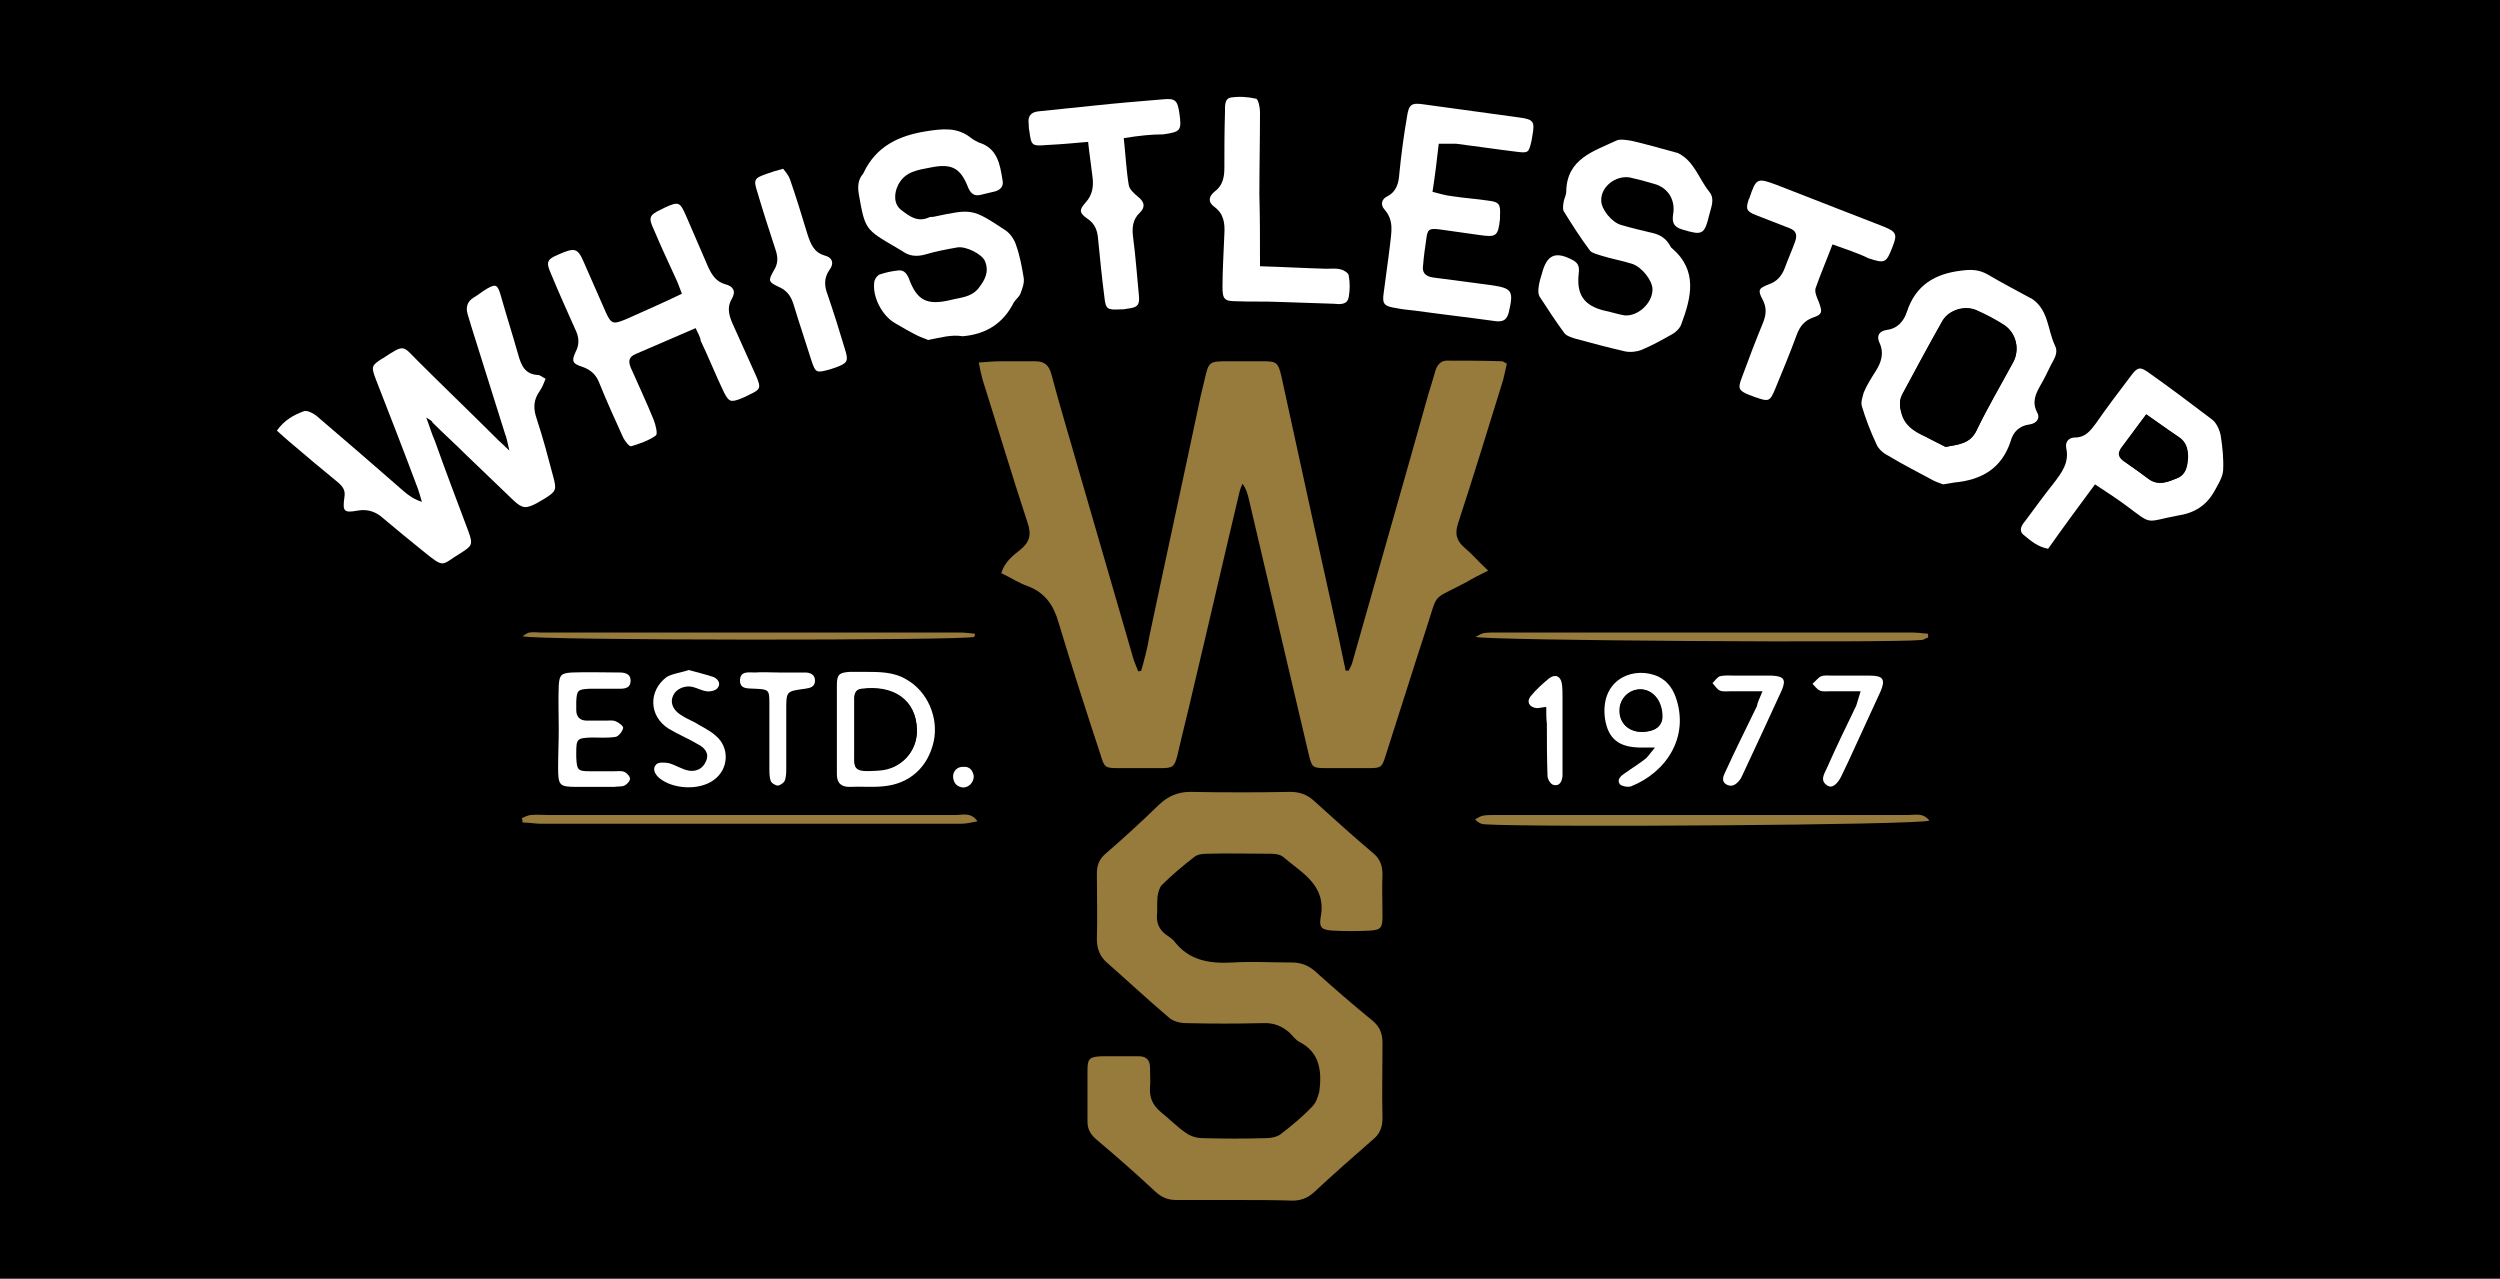
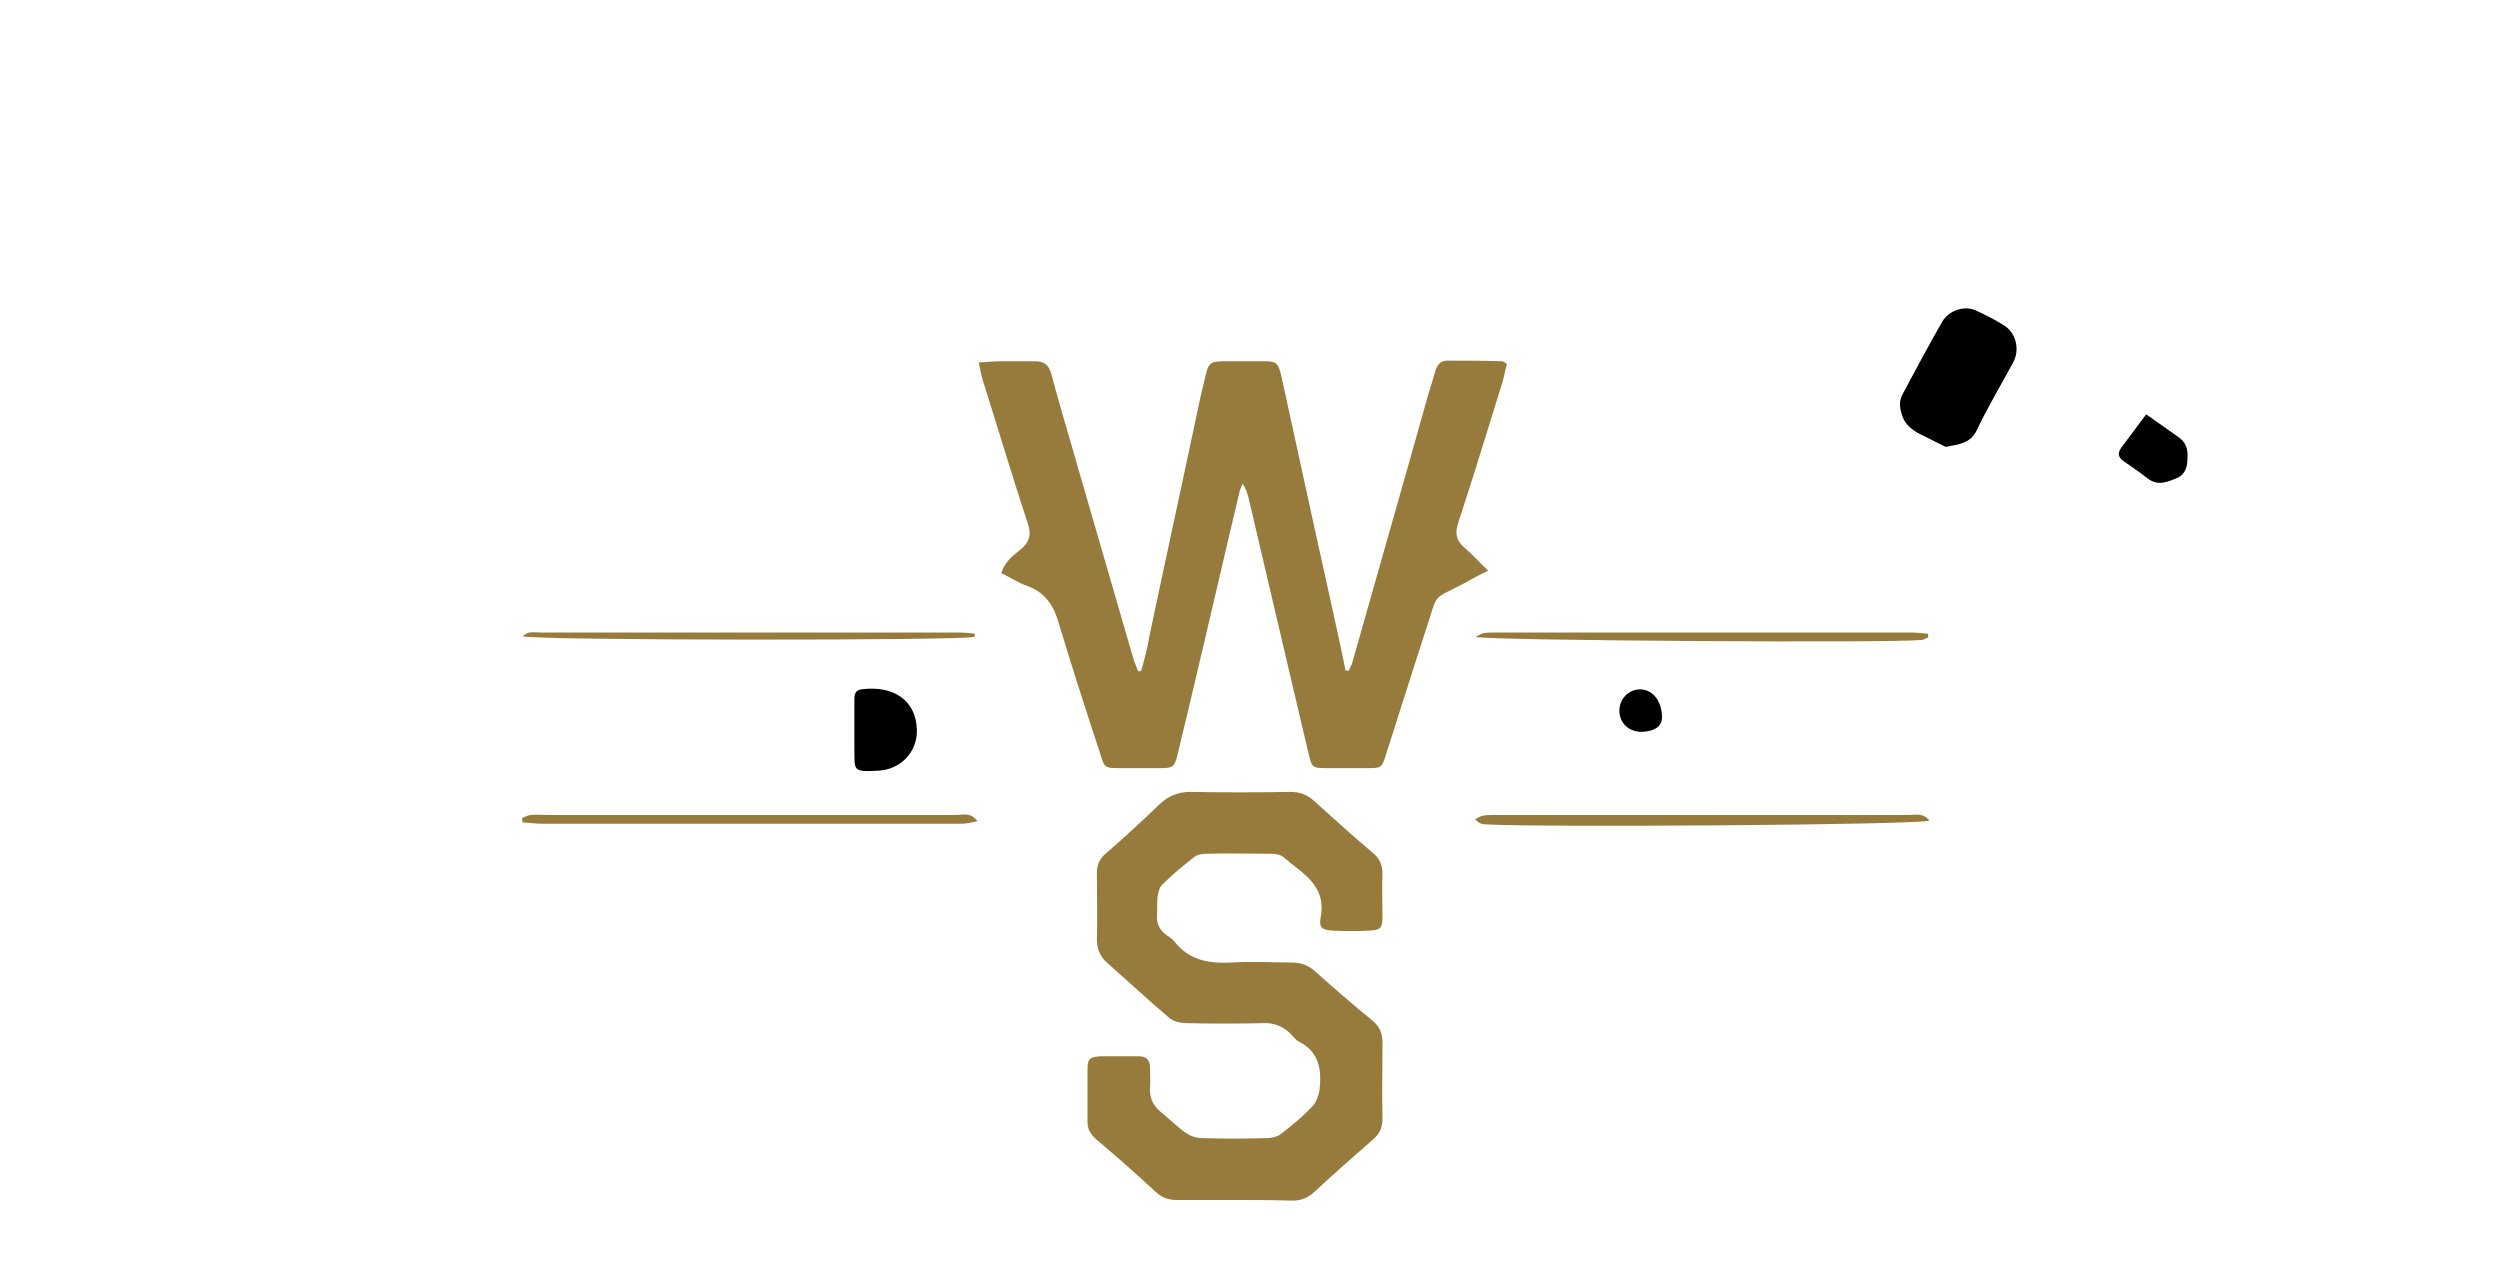
<svg xmlns="http://www.w3.org/2000/svg" version="1.1" id="Layer_1" x="0px" y="0px" viewBox="0 0 400 204.6" style="enable-background:new 0 0 400 204.6;" xml:space="preserve">
  <style type="text/css">
	.st0{fill:#977B3C;}
	.st1{fill:#FFFFFF;}
</style>
-   <rect width="400" height="204.6" />
  <g>
    <path class="st0" d="M215.8,107.3c0.2-0.5,0.5-0.9,0.6-1.4c4-14.2,8.1-28.4,12.1-42.7c0.4-1.3,0.8-2.6,1.2-4   c0.3-0.9,0.9-1.5,1.8-1.5c2.9,0,5.8,0,8.8,0.1c0.2,0,0.4,0.2,0.8,0.4c-0.2,0.8-0.4,1.7-0.6,2.6c-2.4,7.7-4.7,15.3-7.2,22.9   c-0.6,1.8-0.2,2.9,1.1,4c1.2,1,2.2,2.2,3.7,3.6c-1.4,0.7-2.4,1.2-3.4,1.8c-5.8,3.1-4.5,1.4-6.5,7.5c-2.2,6.7-4.3,13.5-6.5,20.3   c-0.6,1.9-0.7,2-2.8,2c-2.2,0-4.5,0-6.7,0c-2.2,0-2.3-0.1-2.8-2.2c-1.2-5.1-2.4-10.2-3.6-15.3c-2-8.5-4-17.1-6-25.6   c-0.2-0.8-0.4-1.6-1-2.4c-0.2,0.5-0.4,0.9-0.5,1.4c-2.5,10.5-4.9,21-7.4,31.5c-0.8,3.5-1.7,7-2.5,10.5c-0.5,1.9-0.7,2.1-2.7,2.1   c-2.2,0-4.5,0-6.7,0c-2.2,0-2.3-0.1-2.9-2.1c-2.3-7-4.6-14.1-6.7-21.1c-0.8-2.8-2.1-4.8-4.9-5.9c-1.5-0.5-2.8-1.4-4.3-2.1   c0.6-1.9,1.9-2.8,3-3.7c1.5-1.2,1.9-2.4,1.2-4.4c-2.5-7.6-4.8-15.3-7.2-22.9c-0.2-0.8-0.4-1.6-0.6-2.7c1.4-0.1,2.5-0.2,3.7-0.2   c1.8,0,3.5,0,5.3,0c1.5,0,2.2,0.6,2.6,2c1.4,5.3,3,10.5,4.5,15.8c2.9,10,5.8,20,8.7,30c0.2,0.6,0.5,1.2,0.7,1.8   c0.2,0,0.3,0,0.5-0.1c0.5-1.8,1-3.6,1.3-5.5c2.7-12.8,5.5-25.6,8.2-38.4c0.2-0.8,0.4-1.6,0.6-2.5c0.7-3.1,0.7-3.1,4-3.1   c1.8,0,3.7,0,5.5,0c2.1,0,2.3,0.3,2.8,2.3c1.2,5.5,2.4,11,3.6,16.5c1.9,8.8,3.9,17.6,5.8,26.4c0.3,1.4,0.6,2.8,0.9,4.3   C215.5,107.3,215.6,107.3,215.8,107.3z" />
    <path class="st0" d="M197.4,192c-3.1,0-6.2,0-9.2,0c-1.3,0-2.3-0.4-3.3-1.3c-3.1-2.9-6.3-5.7-9.5-8.4c-0.9-0.8-1.4-1.6-1.4-2.8   c0-2.8,0-5.5,0-8.3c0-1.8,0.3-2.1,2.2-2.2c2,0,4,0,6,0c1.2,0,1.8,0.6,1.8,1.8c0,1.1,0.1,2.2,0,3.2c-0.1,1.6,0.4,2.8,1.7,3.9   c1.4,1.1,2.6,2.4,4.1,3.4c0.7,0.5,1.7,0.8,2.6,0.8c3.4,0.1,6.8,0.1,10.2,0c0.8,0,1.8-0.2,2.4-0.7c1.8-1.4,3.5-2.8,5-4.4   c0.6-0.6,0.9-1.6,1.1-2.4c0.4-3.2,0.1-6.2-3.2-7.9c-0.6-0.3-1-0.9-1.5-1.4c-1.2-1.1-2.6-1.7-4.4-1.6c-4.1,0.1-8.2,0.1-12.2,0   c-1,0-2.2-0.3-2.9-1c-3.3-2.8-6.4-5.7-9.7-8.6c-1.2-1-1.7-2.3-1.7-3.8c0.1-3.5,0-7.1,0-10.6c0-1.3,0.4-2.3,1.5-3.2   c2.9-2.5,5.7-5.1,8.5-7.8c1.4-1.3,2.9-2,5-2c5.3,0.1,10.6,0.1,15.9,0c1.5,0,2.7,0.4,3.8,1.4c3.1,2.8,6.3,5.7,9.5,8.4   c1.1,0.9,1.5,2,1.5,3.4c-0.1,2.2,0,4.5,0,6.7c0,1.9-0.3,2.2-2.1,2.3c-1.9,0.1-3.9,0.1-5.8,0c-1.7-0.1-2.3-0.4-2-2.1   c1-5.2-3-7.1-6-9.7c-0.5-0.4-1.3-0.5-2-0.5c-3.4,0-6.8-0.1-10.2,0c-0.7,0-1.5,0.1-2,0.5c-1.8,1.4-3.6,2.9-5.2,4.5   c-0.4,0.4-0.6,1.2-0.7,1.9c-0.1,1.1,0,2.2-0.1,3.2c0,1.2,0.5,2.1,1.4,2.8c0.4,0.3,0.9,0.6,1.3,1c2.4,3.2,5.7,3.7,9.4,3.5   c3.1-0.2,6.3,0,9.5,0c1.4,0,2.5,0.4,3.6,1.3c3,2.7,6.1,5.4,9.3,8c1.2,1,1.6,2.1,1.6,3.6c0,4-0.1,8,0,12c0,1.4-0.4,2.5-1.5,3.4   c-3.2,2.8-6.4,5.6-9.5,8.5c-1,0.9-2.1,1.3-3.4,1.3C203.6,192,200.5,192,197.4,192C197.4,192,197.4,192,197.4,192z" />
    <path class="st1" d="M68.2,66.8c0.6,1.6,0.9,2.7,1.4,3.8c1.7,4.8,3.5,9.5,5.3,14.3c0.8,2.2,0.7,2.4-1.2,3.6   c-3.2,1.9-2.4,2.6-6.1-0.4c-2.1-1.7-4.2-3.4-6.2-5.1c-1.2-1.1-2.5-1.6-4.2-1.3c-2.2,0.4-2.4,0.1-2.1-2.1c0.2-1.1-0.2-1.7-1-2.4   c-2.7-2.2-5.3-4.4-8-6.7c-0.6-0.5-1.1-1-1.8-1.6c1.2-1.7,2.7-2.5,4.3-3.1c0.5-0.2,1.5,0.3,2,0.7c4.7,4,9.3,8,14,12.1   c0.8,0.7,1.7,1.3,2.9,1.7c-0.2-0.7-0.4-1.4-0.6-2c-2.2-5.9-4.5-11.8-6.8-17.7c-0.7-1.9-0.7-2.1,1-3.2c0.1,0,0.1-0.1,0.2-0.1   c3.5-2.3,3.1-2,5.5,0.4c4.3,4.3,8.7,8.5,13,12.8c0.4,0.4,0.9,0.8,1.7,1.6c-0.3-1.2-0.4-2-0.7-2.7c-1.8-5.7-3.6-11.5-5.4-17.2   c-0.2-0.7-0.4-1.3-0.6-2c-0.3-1.1,0-2,1-2.6c0.7-0.4,1.4-1,2.1-1.4c1.4-0.8,1.7-0.7,2.2,1c0.9,3.2,1.9,6.3,2.8,9.5   c0.5,1.8,1.1,3.2,3.2,3.3c0.3,0,0.6,0.3,1.2,0.6c-0.3,0.7-0.5,1.3-0.9,1.9c-1.1,1.5-1.1,2.9-0.5,4.6c1,3,1.8,6.1,2.6,9.1   c0.6,2.2,0.5,2.4-1.4,3.6c-0.4,0.2-0.8,0.5-1.2,0.7c-1.7,0.9-2.3,0.9-3.7-0.4c-2.5-2.4-5-4.8-7.5-7.2c-1.8-1.8-3.7-3.5-5.5-5.3   C69.1,67.3,68.8,67.2,68.2,66.8z" />
    <path class="st1" d="M310.9,77.5c-0.5-0.2-1.2-0.4-1.7-0.7c-2.4-1.3-4.8-2.5-7.1-3.9c-0.8-0.4-1.6-1.1-1.9-1.9   c-0.9-1.9-1.7-4-2.3-6c-0.2-0.6,0.1-1.5,0.3-2.2c0.5-1.2,1.2-2.3,1.9-3.4c0.9-1.4,1.4-2.9,0.6-4.6c-0.5-1.1,0-1.8,1.1-2   c1.8-0.2,2.8-1.4,3.3-2.9c1.4-4.3,4.5-6.1,8.7-6.6c1.5-0.2,2.8-0.2,4.2,0.6c2.2,1.3,4.5,2.5,6.7,3.7c0.1,0.1,0.3,0.1,0.4,0.2   c2.7,1.8,2.5,5,3.7,7.5c0.6,1.2-0.2,2.2-0.7,3.2c-0.5,1-1,2.1-1.6,3.1c-0.8,1.4-1.4,2.7-0.6,4.3c0.6,1,0,1.8-1.1,2   c-1.7,0.2-2.7,1.2-3.1,2.7c-1.4,4.3-4.6,6.2-9,6.6C312.1,77.3,311.6,77.4,310.9,77.5z M311.3,71.5c2.2-0.4,3.9-0.5,4.9-2.6   c1.8-3.7,3.9-7.3,5.9-11c1.1-2,0.5-4.6-1.4-5.9c-1.4-0.9-2.9-1.7-4.5-2.4c-1.9-0.8-4.4,0-5.4,1.7c-2.2,3.9-4.3,7.8-6.4,11.7   c-0.5,0.9-0.5,1.8-0.2,2.9c0.5,2.1,2.1,2.9,3.7,3.8C309.1,70.4,310.3,71,311.3,71.5z" />
    <path class="st1" d="M148.5,54.4c-0.4-0.2-1.1-0.4-1.7-0.7c-1.2-0.6-2.4-1.3-3.6-2c-2.1-1.2-3.7-4.3-3.3-6.7c0.1-0.4,0.5-1,0.9-1.1   c0.9-0.3,1.8-0.5,2.7-0.6c1-0.2,1.5,0.3,1.9,1.2c1.3,3.6,2.9,4.4,6.7,3.5c1.5-0.4,3.2-0.4,4.4-1.8c1.1-1.4,1.8-2.7,1.1-4.4   c-0.4-1.1-3.1-2.5-4.5-2.2c-1.7,0.3-3.3,0.6-5,1.1c-1.4,0.4-2.6,0.3-3.7-0.5c-0.3-0.2-0.7-0.4-1-0.6c-5-2.9-5-2.9-6-8.6   c-0.2-1.2-0.1-2.3,0.7-3.2c0-0.1,0.1-0.1,0.1-0.2c2-4.2,5.6-5.9,10-6.6c2.6-0.4,5-0.7,7.2,1.1c0.4,0.3,0.8,0.5,1.2,0.7   c3,0.9,3.4,3.5,3.8,6c0.2,0.9-0.2,1.5-1.1,1.8c-0.8,0.2-1.6,0.4-2.5,0.6c-1,0.2-1.5-0.3-1.9-1.2c-1.2-3.1-2.6-3.9-6-3.2   c-2,0.4-4.1,0.6-5.2,2.8c-0.7,1.4-0.7,3.1,0.5,4c1.3,1,2.6,2,4.4,1.2c0.2-0.1,0.4-0.1,0.7-0.1c6.2-1.3,6.2-1.4,11.5,2.1   c0.8,0.5,1.5,1.5,1.8,2.5c0.6,1.7,0.9,3.4,1.2,5.2c0.1,0.8-0.2,1.6-0.5,2.4c-0.2,0.6-0.8,1-1.1,1.5c-1.7,3.4-4.5,5.1-8.2,5.4   C152.3,53.5,150.5,54,148.5,54.4z" />
    <path class="st1" d="M264.4,46.3c0-1.4-1.7-3.6-3.3-4.1c-1.6-0.5-3.3-0.8-4.9-1.3c-0.6-0.2-1.5-0.4-1.8-0.8c-1.5-2-2.9-4.2-4.2-6.3   c-0.2-0.4-0.1-1,0-1.6c0.1-0.5,0.4-1,0.4-1.6c0.1-5.2,4.4-6.4,8-8.1c0.6-0.3,1.5-0.1,2.3,0c2.3,0.5,4.6,1.2,6.9,1.8   c0.2,0.1,0.5,0.1,0.7,0.2c2.6,1.3,3.3,4.1,5,6.2c0.9,1.1,0.3,2.4,0,3.6c-0.8,3.3-1.1,3.4-4.4,2.4c-1.3-0.4-1.6-1.1-1.4-2.4   c0.4-2.3-0.8-4.3-3.1-4.9c-1.3-0.4-2.5-0.7-3.8-1c-2.3-0.4-4.7,1.5-4.6,3.7c0,1.4,1.7,3.5,3.2,3.9c1.7,0.5,3.4,0.9,5.1,1.3   c1.2,0.3,2.1,0.9,2.7,2c0.1,0.1,0.1,0.3,0.3,0.4c4.2,3.6,3.1,7.9,1.5,12.2c-0.2,0.6-0.9,1.3-1.5,1.6c-1.6,0.9-3.2,1.8-4.9,2.5   c-0.8,0.3-1.8,0.4-2.7,0.2c-2.6-0.6-5.2-1.3-7.8-2c-0.6-0.2-1.4-0.4-1.8-0.9c-1.4-1.9-2.7-3.9-4-5.9c-0.2-0.4-0.2-1-0.1-1.6   c0.1-0.7,0.3-1.4,0.5-2c0.8-3.1,2.2-3.7,5.1-2.1c0.8,0.5,0.9,1.1,0.8,2c-0.4,3.4,0.8,5.2,4.1,6c1,0.2,1.9,0.5,2.9,0.7   C261.7,50.9,264.4,48.7,264.4,46.3z" />
    <path class="st1" d="M111.3,52.5c-3.3,1.4-6.4,2.8-9.5,4.1c-1.3,0.5-1.3,1.3-0.8,2.4c1.2,2.7,2.5,5.5,3.6,8.2   c0.3,0.8,0.7,2.3,0.3,2.5c-1.1,0.8-2.6,1.3-3.9,1.7c-0.3,0.1-1-0.8-1.3-1.4c-1.3-2.9-2.6-5.7-3.8-8.7c-0.5-1.3-1.3-2.1-2.7-2.6   c-1.6-0.5-1.8-0.9-1.1-2.4c0.7-1.3,0.5-2.5-0.1-3.7c-1.3-2.9-2.6-5.8-3.8-8.7c-0.9-2-0.7-2.4,1.2-3.2c2.5-1.1,3-1,3.9,1   c1.2,2.7,2.4,5.5,3.6,8.2c0.9,2,1.2,2,3.2,1.2c2.9-1.3,5.9-2.6,9-4.1c-0.4-1-0.6-1.7-1-2.5c-1.2-2.6-2.4-5.2-3.5-7.8   c-0.9-1.9-0.7-2.3,1.2-3.2c0.2-0.1,0.4-0.2,0.6-0.3c2.2-1,2.4-0.9,3.4,1.4c1.2,2.7,2.3,5.4,3.5,8.1c0.6,1.3,1.3,2.4,2.8,2.8   c1.2,0.3,1.7,1.1,1,2.3c-0.9,1.5-0.4,2.9,0.3,4.4c1.2,2.7,2.4,5.3,3.6,8c0.8,1.9,0.7,2.1-1.2,3c-0.4,0.2-0.8,0.4-1.3,0.6   c-1.6,0.6-1.9,0.5-2.7-1.1c-1.3-2.7-2.4-5.5-3.7-8.2C112.1,54,111.7,53.4,111.3,52.5z" />
    <path class="st1" d="M230.2,23c-0.3,2.7-0.6,5.1-1,7.7c1.2,0.3,2.2,0.6,3.2,0.7c1.9,0.3,3.8,0.4,5.7,0.7c1.8,0.2,2,0.6,1.9,2.4   c0,0.2,0,0.3,0,0.5c-0.3,2.8-0.6,3-3.3,2.6c-2.1-0.3-4.3-0.6-6.4-0.9c-1.7-0.2-1.9,0-2.1,1.6c-0.2,1.4-0.4,2.7-0.5,4.1   c-0.2,1.2,0.3,1.8,1.6,2c3.1,0.4,6.1,0.8,9.1,1.2c3.6,0.5,3.8,0.9,3,4.4c-0.3,1.1-0.8,1.5-2,1.4c-4.3-0.6-8.7-1.1-13-1.7   c-1-0.1-2-0.2-3-0.4c-1.9-0.3-2.3-0.6-2-2.5c0.3-2.5,0.7-5,1-7.6c0.2-2,0.7-3.9-0.9-5.7c-0.7-0.8-0.4-1.7,0.5-2.1   c1.5-0.8,1.8-2.2,1.9-3.7c0.3-3,0.7-6,1.2-8.9c0.3-2.1,0.7-2.4,2.7-2.1c5.1,0.7,10.2,1.4,15.3,2.1c2.2,0.3,2.5,0.6,2.1,2.8   c-0.1,0.4-0.1,0.8-0.2,1.1c-0.4,1.7-0.5,1.8-2.2,1.6c-3.3-0.4-6.6-0.9-9.8-1.3C232.1,23,231.3,23,230.2,23z" />
    <path class="st1" d="M335.2,77.5c-2.6,3.5-5.1,6.9-7.5,10.3c-1.7-0.3-2.8-1.3-3.9-2.2c-0.9-0.7-0.3-1.6,0.2-2.2   c1.5-2,3-4.1,4.6-6.1c1.3-1.7,2.5-3.3,2-5.6c-0.2-1,0.4-1.7,1.4-1.7c1.6,0,2.4-1,3.3-2.2c1.8-2.6,3.7-5.1,5.6-7.6   c1.1-1.5,1.5-1.6,3-0.5c3.4,2.4,6.7,4.9,10,7.4c0.7,0.5,1.2,1.6,1.4,2.5c0.3,1.9,0.5,3.8,0.4,5.7c-0.1,1.1-0.8,2.2-1.4,3.3   c-1.3,2.3-3.2,3.5-5.9,3.9c-5.3,1-3.9,1.6-8.2-1.6C338.7,79.8,337.2,78.8,335.2,77.5z M343.4,66.3c-1.4,1.9-2.6,3.6-3.8,5.2   c-0.7,0.9-0.6,1.6,0.3,2.3c1.3,0.9,2.6,1.9,3.9,2.8c1.6,1.2,3.1,0.5,4.6-0.1c1.4-0.6,1.6-1.9,1.7-3.3c0-1.4-0.3-2.5-1.5-3.3   C346.9,68.8,345.3,67.6,343.4,66.3z" />
    <path class="st1" d="M293.2,39.1c-0.9,2.4-1.9,4.7-2.7,7c-0.2,0.6,0.2,1.5,0.5,2.2c0.6,1.6,0.6,2-0.9,2.5c-1.4,0.5-2.1,1.4-2.6,2.7   c-1.1,3-2.3,5.9-3.5,8.8c-0.8,1.9-1,2-3,1.3c-0.4-0.1-0.7-0.3-1.1-0.4c-1.7-0.7-1.9-1-1.2-2.8c1.1-3,2.2-5.9,3.4-8.8   c0.5-1.3,0.6-2.4-0.1-3.7c-0.8-1.5-0.6-1.8,1-2.4c1.4-0.5,2.1-1.4,2.6-2.7c0.5-1.4,1.1-2.7,1.6-4.1c0.4-1.1,0.2-1.8-0.9-2.2   c-1.8-0.7-3.6-1.4-5.4-2.1c-1.5-0.6-1.6-1-1.1-2.5c0-0.1,0.1-0.1,0.1-0.2c1.1-3.2,1.2-3.3,4.4-2.1c5.7,2.2,11.5,4.5,17.2,6.7   c1.9,0.8,2.1,1.2,1.3,3.2c-1,2.6-1.2,2.7-3.9,1.8C297.3,40.5,295.4,39.9,293.2,39.1z" />
    <path class="st1" d="M179.8,22.1c0.3,2.7,0.4,5.1,0.8,7.5c0.1,0.7,0.9,1.4,1.5,1.9c1,0.8,1.2,1.6,0.3,2.5c-1.2,1.1-1.3,2.5-1.1,4   c0.4,3,0.6,6,0.9,9c0.2,1.8-0.1,2.2-1.9,2.4c-0.4,0.1-0.8,0.1-1.1,0.1c-2,0.1-2.3,0-2.5-2c-0.4-3.1-0.7-6.1-1-9.2   c-0.1-1.4-0.5-2.5-1.7-3.3c-1.3-0.9-1.4-1.4-0.3-2.6c1.1-1.2,1.3-2.6,1.1-4.1c-0.2-1.8-0.5-3.6-0.7-5.6c-2.3,0.2-4.4,0.4-6.6,0.5   c-2.4,0.2-2.5,0.1-2.8-2.2c-0.1-0.4-0.1-0.8-0.1-1.1c-0.2-1.3,0.3-2,1.7-2.1c2.9-0.3,5.8-0.6,8.7-0.9c3.7-0.4,7.4-0.7,11-1   c2-0.2,2.4,0.1,2.7,2.2c0.4,2.8,0.2,3-2.6,3.4C184.2,21.5,182.3,21.7,179.8,22.1z" />
    <path class="st1" d="M201.6,42.6c3.5,0.1,7.1,0.3,10.6,0.4c0.8,0,1.6-0.1,2.3,0.1c0.5,0.1,1.3,0.6,1.3,1c0.2,1.1,0.2,2.3,0,3.4   c-0.2,1.3-1.4,1.2-2.4,1.1c-3-0.1-6-0.2-9-0.3c-2.2-0.1-4.3,0-6.5-0.1c-2,0-2.3-0.3-2.3-2.3c0-2.8,0.2-5.7,0.3-8.5   c0.1-1.7-0.1-3.2-1.6-4.3c-1.1-0.8-0.9-1.7,0.1-2.5c1.2-0.9,1.5-2.2,1.5-3.7c0-3,0-6,0.1-9c0-0.9-0.1-2.2,1-2.3   c1.3-0.2,2.7-0.1,4,0.2c0.3,0.1,0.6,1.3,0.6,2.1c0,4.4-0.1,8.8-0.1,13.2C201.6,34.8,201.6,38.5,201.6,42.6z" />
    <path class="st1" d="M125.3,27c0.4,0.5,0.9,1.1,1.1,1.7c1,2.9,1.9,5.8,2.8,8.8c0.5,1.5,1,2.9,2.8,3.4c1.2,0.3,1.5,1.3,0.7,2.3   c-0.9,1.3-0.8,2.6-0.3,3.9c1,2.9,1.9,5.8,2.8,8.8c0.6,1.9,0.4,2.2-1.5,2.9c-0.3,0.1-0.6,0.2-0.9,0.3c-2.2,0.6-2.3,0.6-3-1.5   c-0.9-2.9-1.9-5.8-2.8-8.8c-0.4-1.3-1-2.3-2.4-2.9c-1.7-0.8-1.7-1-0.8-2.6c0.7-1.1,0.7-2.1,0.3-3.3c-1-3.1-2-6.1-2.9-9.2   c-0.7-2.1-0.5-2.3,1.5-3C123.5,27.5,124.2,27.3,125.3,27z" />
    <path class="st1" d="M138.5,107.5c2.2,0,4.5,0,6.5,1.2c3.4,1.9,5.2,6.1,4.4,9.9c-0.9,4.1-3.8,6.8-8,7.2c-1.8,0.2-3.7,0-5.5,0.1   c-1.3,0-2-0.6-2-2c0-4.8,0-9.5,0-14.3c0-1.7,0.4-2,2.1-2.1C136.9,107.5,137.7,107.5,138.5,107.5z M136.7,116.6   C136.7,116.6,136.7,116.6,136.7,116.6c0,1.1,0,2.2,0,3.2c0,3.2-0.6,3.7,3.9,3.4c3.6-0.2,6.2-3.1,6.1-6.5c-0.1-4.7-3.7-7.2-8.9-6.5   c-0.9,0.1-1.1,0.8-1.1,1.5C136.7,113.4,136.7,115,136.7,116.6z" />
    <path class="st1" d="M89.4,116.6c0-2.3-0.1-4.6,0-6.9c0.1-1.7,0.4-2,2.1-2.1c2.5-0.1,5.1,0,7.6,0c0.9,0,1.8,0.2,1.8,1.3   c0,1.2-0.9,1.3-1.8,1.3c-1.6,0-3.2,0-4.8,0c-1.8,0.1-2,0.2-2.1,2c0,0.5,0,0.9,0,1.4c0,1.1,0.6,1.7,1.7,1.7c1,0,2,0,3,0   c0.5,0,1.1-0.1,1.6,0.1c0.5,0.2,1.3,0.8,1.2,1.1c-0.1,0.5-0.7,1.3-1.2,1.4c-1.3,0.2-2.6,0.1-3.9,0.1c-2.3,0.1-2.4,0.2-2.4,2.6   c0,0.2,0,0.3,0,0.5c0.1,2.1,0.2,2.3,2.2,2.3c1.3,0,2.6,0,3.9,0c0.5,0,1.1-0.1,1.6,0.1c0.4,0.2,0.9,0.7,0.9,1.1   c0,0.4-0.5,0.9-0.9,1.1c-0.5,0.2-1.1,0.1-1.6,0.2c-2,0-4,0-6,0c-2.8,0-3-0.2-3-3.1C89.3,120.7,89.4,118.6,89.4,116.6   C89.4,116.6,89.4,116.6,89.4,116.6z" />
    <path class="st1" d="M264.8,119.6c-1.1,0-1.9,0-2.6,0c-3.2-0.1-4.9-1.4-5.4-4.6c-0.8-5.9,3.9-8.3,7.9-7c1.8,0.6,2.8,1.9,3.4,3.5   c2.3,6.5-1.6,12.1-7.1,14.3c-0.5,0.2-1.5,0-1.8-0.3c-0.6-0.8,0.2-1.4,0.8-1.8c1.1-0.8,2.3-1.5,3.4-2.4   C263.8,120.9,264.2,120.3,264.8,119.6z M262.7,117.1c2.2,0,3.4-1,3.3-2.7c-0.1-2.4-1.6-4.1-3.5-4.1c-1.8,0-3.4,1.5-3.3,3.4   C259.1,115.7,260.6,117.1,262.7,117.1z" />
    <path class="st0" d="M156.4,131.4c-1,0.2-1.8,0.4-2.6,0.4c-3.6,0-7.2,0-10.9,0c-18.8,0-37.6,0-56.3,0c-1,0-2-0.2-3-0.2   c0-0.2,0-0.4-0.1-0.7c0.5-0.2,1-0.5,1.5-0.5c0.9-0.1,1.8,0,2.8,0c21.7,0,43.4,0,65.1,0C154.1,130.4,155.3,129.9,156.4,131.4z" />
    <path class="st0" d="M308.7,131.3c-1.9,0.7-62.6,1.1-71,0.6c-0.6,0-1.1-0.2-1.7-0.8c0.4-0.2,0.8-0.5,1.3-0.6   c0.6-0.1,1.2-0.1,1.8-0.1c22.1,0,44.2,0,66.2,0C306.5,130.4,307.7,130,308.7,131.3z" />
    <path class="st1" d="M110.2,107.2c1.4,0.4,2.7,0.7,3.9,1.1c0.8,0.3,1.3,1.1,0.7,1.8c-0.3,0.4-1.2,0.6-1.8,0.5   c-0.7-0.1-1.4-0.5-2.2-0.7c-1.3-0.3-2.7,0.4-3.1,1.4c-0.5,1-0.1,2.2,1.1,3c0.7,0.5,1.6,0.9,2.4,1.3c1.1,0.7,2.3,1.2,3.3,2.1   c2.3,1.9,2.1,5.4-0.3,7.1c-2.3,1.7-6.5,1.5-8.7-0.3c-0.7-0.6-1.2-1.5-0.5-2.2c0.4-0.4,1.4-0.3,2-0.2c1.1,0.3,2.1,1,3.2,1.2   c1.2,0.2,2.3-0.3,2.8-1.6c0.5-1.2-0.3-2.1-1.3-2.6c-1.5-0.9-3.2-1.6-4.7-2.5c-3.2-2-3.3-6.1-0.3-8.3   C107.8,107.7,109.1,107.6,110.2,107.2z" />
    <path class="st1" d="M124.4,107.6c1.5,0,2.9,0,4.4,0c0.8,0,1.6,0.3,1.6,1.3c0,1-0.8,1.2-1.6,1.3c-3,0.4-3,0.4-3,3.4   c0,3.1,0,6.1,0,9.2c0,0.7,0,1.4-0.2,2c-0.1,0.4-0.7,0.8-1.1,0.9c-0.4,0-1.1-0.4-1.2-0.8c-0.2-0.6-0.2-1.3-0.2-2c0-3.5,0-6.9,0-10.4   c0-2.1-0.1-2.2-2.2-2.3c-1-0.1-2.5,0.2-2.5-1.3c0-1.6,1.4-1.3,2.4-1.3c1.2-0.1,2.5,0,3.7,0C124.4,107.5,124.4,107.6,124.4,107.6z" />
    <path class="st1" d="M282,110.6c-2,0-3.5,0-5,0c-0.6,0-1.3,0.1-1.8-0.1c-0.5-0.2-0.8-0.8-1.2-1.2c0.4-0.4,0.8-1,1.2-1.1   c0.8-0.2,1.7-0.1,2.5-0.1c1.9,0,3.9,0,5.8,0c1.9,0.1,2.3,0.6,1.6,2.3c-2.1,4.6-4.2,9.1-6.3,13.6c-0.1,0.2-0.2,0.4-0.3,0.6   c-0.5,0.7-1.2,1.4-2.1,1c-1.1-0.5-0.7-1.4-0.3-2.2c1.6-3.5,3.3-6.9,5-10.4C281.2,112.4,281.5,111.8,282,110.6z" />
    <path class="st1" d="M297.7,110.6c-2,0-3.5,0-4.9,0c-0.5,0-1.1,0.1-1.6-0.1c-0.5-0.2-0.8-0.7-1.2-1.1c0.5-0.4,0.9-1,1.4-1.2   c0.5-0.2,1.2-0.1,1.8-0.1c2,0,4,0,6,0c2.1,0,2.5,0.6,1.7,2.5c-1.7,3.7-3.4,7.4-5.1,11.1c-0.3,0.7-0.7,1.4-1,2.1   c-0.7,1.6-1.6,2.4-2.4,1.9c-1.3-0.8-0.5-1.9-0.1-2.8c1.5-3.4,3.1-6.7,4.7-10C297.2,112.2,297.4,111.6,297.7,110.6z" />
    <path class="st0" d="M308.5,102c-0.4,0.1-0.7,0.4-1.1,0.4c-4.8,0.5-69.5,0.1-71.3-0.5c0.5-0.3,0.9-0.5,1.3-0.6   c0.6-0.1,1.2-0.1,1.8-0.1c22.2,0,44.4,0,66.5,0c0.9,0,1.8,0.1,2.8,0.2C308.5,101.6,308.5,101.8,308.5,102z" />
    <path class="st0" d="M155.9,101.9c-1.8,0.6-70.1,0.6-72.3-0.1c0.5-0.3,0.8-0.6,1.2-0.6c0.5-0.1,1.1,0,1.6,0c22.3,0,44.6,0,67,0   c0.9,0,1.7,0.1,2.6,0.2C156,101.6,155.9,101.8,155.9,101.9z" />
    <path class="st1" d="M247.4,113.1c-0.8,0.1-1.2,0.2-1.5,0.2c-1.2-0.1-1.7-1-1-1.9c0.9-1.1,1.9-2,3-2.9c1-0.7,1.8-0.3,2,0.9   c0.1,0.7,0.1,1.4,0.1,2.1c0,3.8,0,7.5,0,11.3c0,0.5,0,0.9,0,1.4c-0.1,0.9-0.5,1.6-1.4,1.4c-0.5-0.1-1-0.9-1-1.5   c-0.1-2.8-0.1-5.5-0.1-8.3C247.4,115,247.4,114.2,247.4,113.1z" />
    <path class="st1" d="M155.8,124.2c0,1-0.8,1.8-1.7,1.8c-1-0.1-1.5-0.7-1.6-1.6c-0.1-1,0.7-1.8,1.7-1.7   C155.1,122.6,155.7,123.3,155.8,124.2z" />
    <path d="M311.3,71.5c-1-0.5-2.2-1.1-3.4-1.7c-1.7-0.8-3.2-1.7-3.7-3.8c-0.3-1.1-0.3-1.9,0.2-2.9c2.1-3.9,4.2-7.9,6.4-11.7   c1-1.7,3.5-2.6,5.4-1.7c1.5,0.7,3.1,1.5,4.5,2.4c1.9,1.2,2.5,3.9,1.4,5.9c-2,3.7-4.1,7.2-5.9,11C315.2,70.9,313.5,71.1,311.3,71.5z   " />
    <path d="M343.4,66.3c1.9,1.3,3.5,2.5,5.1,3.6c1.2,0.8,1.6,1.9,1.5,3.3c0,1.4-0.3,2.7-1.7,3.3c-1.5,0.6-3,1.3-4.6,0.1   c-1.3-1-2.6-1.9-3.9-2.8c-1-0.7-1-1.4-0.3-2.3C340.8,69.8,342,68.1,343.4,66.3z" />
    <path d="M136.7,116.6c0-1.6,0-3.2,0-4.8c0-0.7,0.2-1.4,1.1-1.5c5.2-0.7,8.8,1.8,8.9,6.5c0.1,3.4-2.5,6.3-6.1,6.5   c-4.4,0.3-3.8-0.2-3.9-3.4C136.7,118.8,136.7,117.7,136.7,116.6C136.7,116.6,136.7,116.6,136.7,116.6z" />
    <path d="M262.7,117.1c-2.1,0-3.6-1.4-3.6-3.4c0-1.9,1.5-3.4,3.3-3.4c2,0,3.4,1.8,3.5,4.1C266.1,116.1,264.9,117,262.7,117.1z" />
  </g>
</svg>